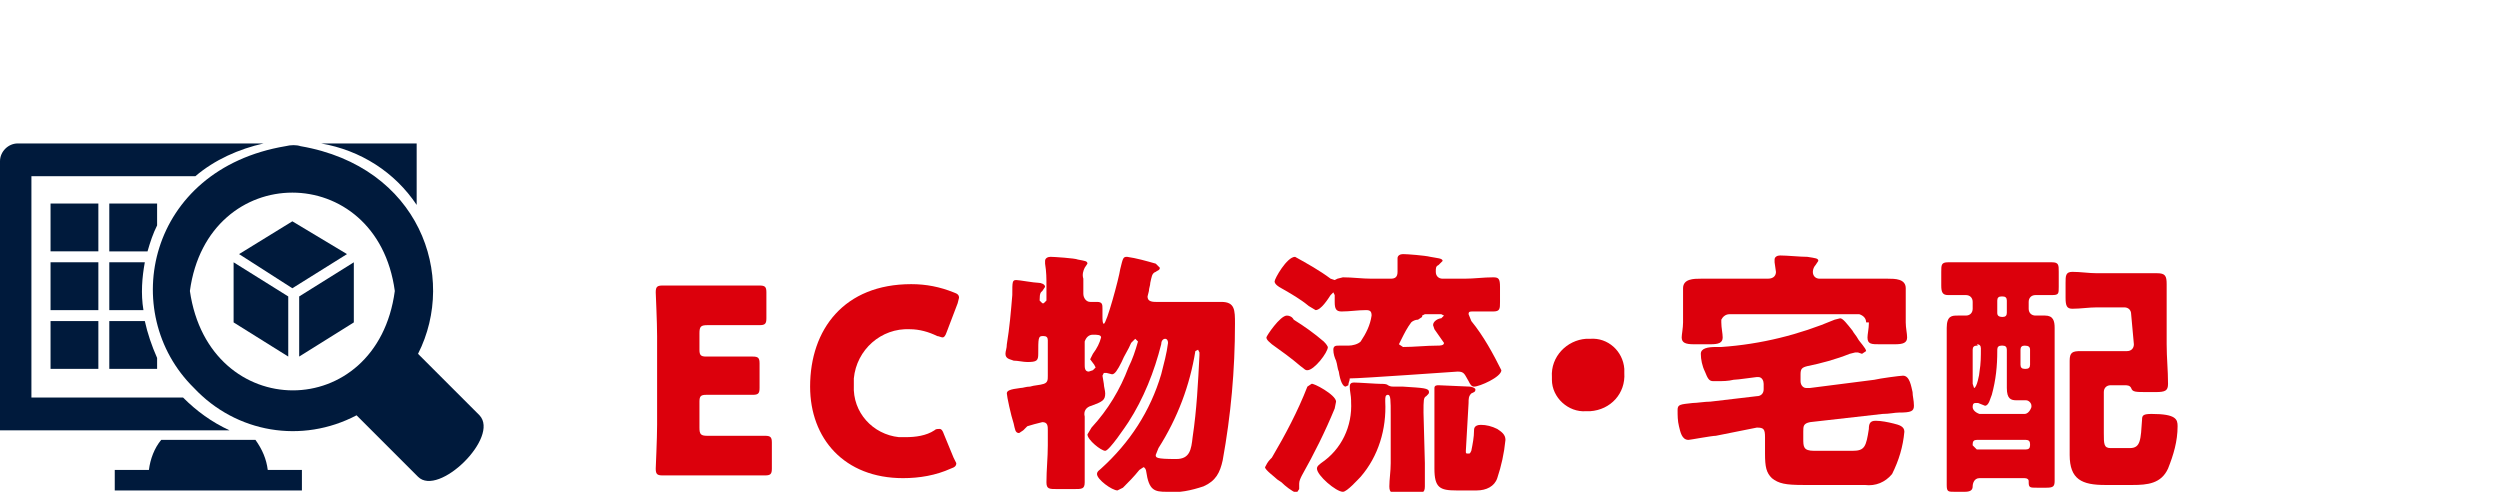
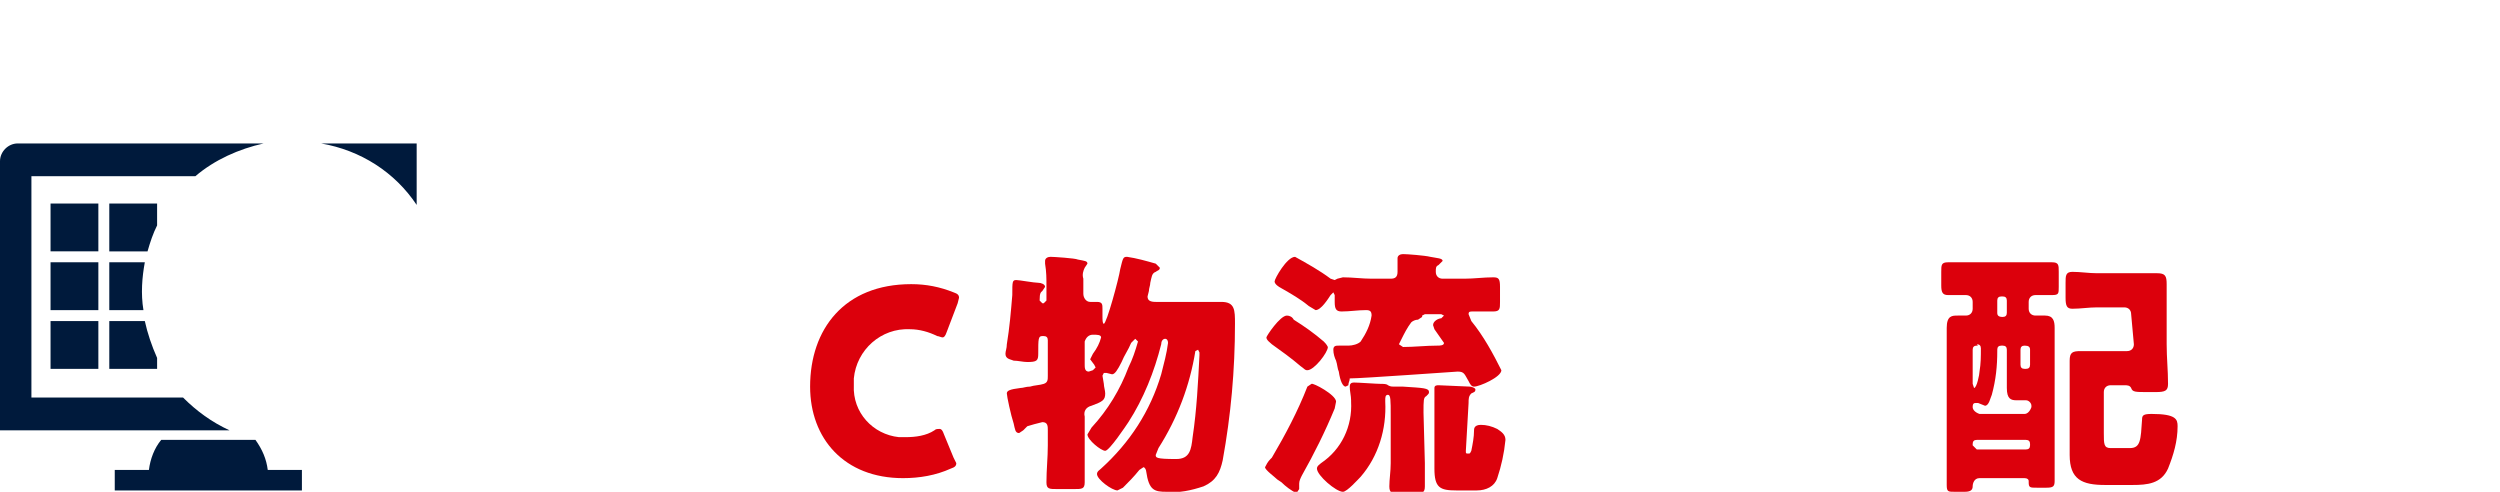
<svg xmlns="http://www.w3.org/2000/svg" version="1.1" id="レイヤー_1" x="0px" y="0px" viewBox="0 0 183 36" style="enable-background:new 0 0 183 36;" xml:space="preserve">
  <style type="text/css">
	.st0{fill:#DC000C;}
	.st1{fill-rule:evenodd;clip-rule:evenodd;fill:#001A3C;}
</style>
  <g id="sbsh_foryourdreams_txt_whole_ttl14" transform="translate(5926 7566)">
-     <path id="パス_80875" class="st0" d="M-5872.9-7534.1c0.9,0,2.8,0,2.9,0c0.4,0,0.5,0.1,0.5,0.5v1.9c0,0.4-0.1,0.5-0.5,0.5   c-0.1,0-2,0-2.9,0h-1.9c-0.9,0-2.5,0-2.7,0c-0.4,0-0.5-0.1-0.5-0.5c0-0.1,0.1-2.2,0.1-3.2v-6.5c0-1-0.1-3.1-0.1-3.2   c0-0.4,0.1-0.5,0.5-0.5c0.1,0,1.8,0,2.7,0h1.5c0.9,0,2.8,0,2.9,0c0.4,0,0.5,0.1,0.5,0.5v1.9c0,0.4-0.1,0.5-0.5,0.5   c-0.1,0-2,0-2.9,0h-0.9c-0.5,0-0.6,0.1-0.6,0.6v1.2c0,0.4,0.1,0.5,0.5,0.5h0.5c0.9,0,2.8,0,2.9,0c0.4,0,0.5,0.1,0.5,0.5v1.8   c0,0.4-0.1,0.5-0.5,0.5c-0.1,0-2,0-2.9,0h-0.5c-0.4,0-0.5,0.1-0.5,0.5v1.9c0,0.5,0.1,0.6,0.6,0.6L-5872.9-7534.1z" />
    <path id="パス_80876" class="st0" d="M-5856-7532.1c0,0.2-0.1,0.3-0.4,0.4c-1.1,0.5-2.3,0.7-3.5,0.7c-4.3,0-6.8-2.9-6.8-6.7   c0-4.2,2.5-7.5,7.4-7.5c1.1,0,2.1,0.2,3.1,0.6c0.3,0.1,0.4,0.2,0.4,0.4l-0.1,0.4l-0.8,2.1c-0.1,0.3-0.2,0.4-0.3,0.4   c-0.1,0-0.3-0.1-0.4-0.1c-0.6-0.3-1.3-0.5-2-0.5c-2.1-0.1-3.9,1.5-4.1,3.6c0,0.2,0,0.4,0,0.5c-0.1,2,1.4,3.6,3.3,3.8   c0.2,0,0.3,0,0.5,0c0.7,0,1.5-0.1,2.1-0.5c0.1-0.1,0.2-0.1,0.4-0.1c0.1,0,0.2,0.1,0.3,0.4l0.7,1.7L-5856-7532.1z" />
    <path id="パス_80877" class="st0" d="M-5846.6-7533.3c0,0.9,0,1.8,0,2.6c0,0.5-0.2,0.5-0.8,0.5h-1.2c-0.6,0-0.8,0-0.8-0.5   c0-0.9,0.1-1.8,0.1-2.7v-1.1c0-0.3,0-0.6-0.4-0.6c-0.4,0.1-0.8,0.2-1.1,0.3l-0.3,0.3l-0.3,0.2c-0.3,0-0.3-0.3-0.4-0.7   c-0.2-0.6-0.5-2-0.5-2.2c0-0.2,0.2-0.3,1-0.4c0.2,0,0.4-0.1,0.7-0.1c0.3-0.1,0.7-0.1,1-0.2c0.3-0.1,0.3-0.3,0.3-0.6v-2.6   c0-0.2-0.1-0.3-0.3-0.3h-0.1c-0.3,0-0.3,0.2-0.3,1.3c0,0.5-0.1,0.6-0.8,0.6c-0.3,0-0.7-0.1-1-0.1c-0.2-0.1-0.6-0.1-0.6-0.5   c0-0.2,0.1-0.4,0.1-0.7c0.2-1.2,0.3-2.4,0.4-3.6c0-1,0-1.1,0.3-1.1c0.2,0,1.3,0.2,1.6,0.2c0.2,0,0.5,0.1,0.5,0.3l-0.2,0.3   c-0.1,0.1-0.2,0.1-0.2,0.7l0.2,0.2h0.1l0.2-0.2v-1.1c0-0.5,0-1-0.1-1.6l0-0.2c0-0.2,0.2-0.3,0.4-0.3c0.2,0,1.8,0.1,2,0.2   c0.5,0.1,0.7,0.1,0.7,0.3l-0.2,0.3c-0.1,0.2-0.2,0.5-0.1,0.8v1.1c0,0.3,0.2,0.6,0.5,0.6c0,0,0,0,0,0c0.2,0,0.3,0,0.5,0   c0.4,0,0.4,0.2,0.4,0.5v0.5c0,0.3,0,0.6,0.1,0.6c0.2,0,1.1-3.3,1.2-4c0.2-0.8,0.2-0.9,0.5-0.9c0.7,0.1,1.4,0.3,2.1,0.5l0.3,0.3   c0,0.2-0.2,0.2-0.3,0.3c-0.3,0.1-0.3,0.4-0.4,0.8c0,0.2-0.1,0.4-0.1,0.6l-0.1,0.4c0,0.3,0.2,0.4,0.6,0.4h2.7c0.7,0,1.4,0,2.1,0   c1,0,1,0.6,1,1.6c0,3.4-0.3,6.7-0.9,10c-0.2,0.9-0.5,1.5-1.4,1.9c-0.9,0.3-1.8,0.5-2.7,0.4c-0.9,0-1.3-0.1-1.5-1.5   c0-0.1-0.1-0.3-0.2-0.3l-0.3,0.2c-0.4,0.5-0.8,0.9-1.2,1.3l-0.4,0.2c-0.4,0-1.5-0.8-1.5-1.2c0-0.2,0.2-0.3,0.3-0.4   c2.1-1.9,3.6-4.2,4.4-6.9c0.2-0.8,0.4-1.5,0.5-2.3c0-0.2-0.1-0.3-0.2-0.3c-0.2,0-0.3,0.2-0.3,0.4c-0.5,2-1.3,4-2.4,5.7   c-0.2,0.3-1.4,2.1-1.7,2.1c-0.3,0-1.3-0.8-1.3-1.2l0.3-0.5c1.2-1.3,2.1-2.8,2.7-4.4c0.3-0.6,0.5-1.2,0.7-1.9l-0.2-0.2l-0.3,0.3   c-0.2,0.5-0.5,0.9-0.7,1.4c-0.3,0.6-0.5,0.9-0.7,0.9l-0.4-0.1l-0.2,0l-0.1,0.2l0.1,0.6c0,0.2,0.1,0.5,0.1,0.7c0,0.5-0.2,0.6-1,0.9   c-0.4,0.1-0.6,0.4-0.5,0.8V-7533.3z M-5846.6-7539.3c0,0.2,0,0.5,0.3,0.5l0.3-0.1l0.2-0.2l-0.1-0.2l-0.3-0.4l0.2-0.4   c0.3-0.4,0.5-0.8,0.6-1.2c0-0.2-0.3-0.2-0.6-0.2c-0.3,0-0.5,0.2-0.6,0.5c0,0,0,0.1,0,0.1L-5846.6-7539.3z M-5838.5-7540.3   c-0.4,2.5-1.3,4.9-2.7,7.1l-0.2,0.5c0,0.2,0,0.3,1.5,0.3c1,0,1.1-0.7,1.2-1.6c0.3-2,0.4-4,0.5-6v-0.2l-0.1-0.2L-5838.5-7540.3z" />
    <path id="パス_80878" class="st0" d="M-5828.2-7536.6l-0.1,0.5c-0.7,1.7-1.5,3.3-2.4,4.9c-0.1,0.2-0.2,0.4-0.2,0.6l0,0.4   l-0.2,0.3c-0.4-0.2-0.8-0.5-1.1-0.8l-0.3-0.2c-0.2-0.2-0.9-0.7-0.9-0.9c0.1-0.2,0.2-0.4,0.4-0.6l0.1-0.1c1-1.7,1.9-3.4,2.6-5.2   l0.3-0.2C-5829.9-7538-5828.2-7537.1-5828.2-7536.6 M-5831.8-7542.9c0.2,0,0.4,0.1,0.5,0.3c0.8,0.5,1.5,1,2.2,1.6   c0.1,0.1,0.2,0.2,0.3,0.4c0,0.4-1,1.7-1.5,1.7c-0.2,0-0.2-0.1-0.5-0.3c-0.7-0.6-1.4-1.1-2.1-1.6c-0.1-0.1-0.4-0.3-0.4-0.5   C-5833.3-7541.4-5832.3-7542.9-5831.8-7542.9 M-5827.3-7537.8l-0.2,0.1c-0.2,0-0.4-0.4-0.5-1.1c-0.1-0.2-0.1-0.5-0.2-0.8   c-0.1-0.2-0.2-0.5-0.2-0.8c0-0.3,0.2-0.3,0.4-0.3h0.7c0.3,0,0.7-0.1,0.9-0.3c0.4-0.6,0.7-1.2,0.8-1.9c0-0.3-0.1-0.4-0.4-0.4   c-0.6,0-1.2,0.1-1.8,0.1c-0.4,0-0.5-0.2-0.5-0.7v-0.5l-0.1-0.2l-0.2,0.2c-0.2,0.3-0.7,1.1-1.1,1.1l-0.5-0.3c-0.6-0.5-1.3-0.9-2-1.3   c-0.2-0.1-0.5-0.3-0.5-0.5c0-0.2,0.9-1.8,1.5-1.8c0.9,0.5,1.8,1,2.6,1.6l0.3,0.1l0.2-0.1l0.4-0.1c0.7,0,1.4,0.1,2.1,0.1h1.4   c0.3,0,0.5-0.1,0.5-0.5c0-0.2,0-0.4,0-0.6l0-0.4c0-0.2,0.2-0.3,0.4-0.3c0.3,0,1.6,0.1,2,0.2c0.5,0.1,0.9,0.1,0.9,0.3l-0.3,0.3   c-0.2,0.1-0.2,0.2-0.2,0.5c0,0.3,0.2,0.5,0.5,0.5h1.6c0.7,0,1.4-0.1,2.1-0.1c0.4,0,0.5,0.1,0.5,0.7v1.1c0,0.5,0,0.7-0.5,0.7   c-0.5,0-1,0-1.5,0c-0.2,0-0.3,0-0.3,0.2l0.2,0.5c0.9,1.1,1.6,2.4,2.2,3.6c0,0.5-1.6,1.2-2,1.2c-0.2,0-0.3-0.2-0.4-0.4   c-0.3-0.5-0.3-0.7-0.8-0.7c-0.1,0-7,0.5-7.9,0.5C-5827.2-7538.1-5827.3-7538-5827.3-7537.8 M-5821.7-7532.1c0,0.6,0,1.2,0,1.7   c0,0.5-0.2,0.5-0.8,0.5h-1.1c-0.5,0-0.7,0-0.7-0.5c0-0.5,0.1-1.1,0.1-1.7v-3.5c0-1.1,0-1.5-0.2-1.5c-0.2,0-0.2,0.2-0.2,0.4v0.1   c0.1,2-0.5,4-1.8,5.5c-0.2,0.2-1,1.1-1.3,1.1c-0.5,0-1.9-1.2-1.9-1.7c0-0.2,0.2-0.3,0.3-0.4c1.5-1,2.3-2.7,2.2-4.5v-0.1   c0-0.3-0.1-0.7-0.1-1c0-0.2,0.1-0.3,0.3-0.3c0.3,0,1.7,0.1,2,0.1c0.2,0,0.4,0,0.5,0.1c0.2,0.1,0.2,0.1,0.6,0.1c0.1,0,0.3,0,0.5,0   c1.5,0.1,1.9,0.1,1.9,0.4c0,0.1,0,0.1-0.2,0.3c-0.2,0.1-0.2,0.3-0.2,1.2L-5821.7-7532.1z M-5823.4-7541.2l-0.2,0.4l0.3,0.2   c0.8,0,1.7-0.1,2.5-0.1c0.2,0,0.5,0,0.5-0.2l-0.7-1l-0.1-0.3c0-0.3,0.4-0.5,0.6-0.5l0.2-0.2l-0.2-0.1h-1.2l-0.2,0.1l0,0.1l-0.3,0.2   c-0.2,0-0.4,0.1-0.5,0.2C-5823-7542-5823.2-7541.6-5823.4-7541.2 M-5818.7-7533c0,0.2,0,0.2,0.2,0.2h0c0.1,0,0.1,0,0.2-0.2   c0.1-0.5,0.2-1,0.2-1.5c0-0.1,0-0.4,0.5-0.4c0.4,0,0.8,0.1,1.2,0.3c0.3,0.2,0.6,0.4,0.6,0.8c-0.1,1-0.3,1.9-0.6,2.8   c-0.2,0.6-0.8,0.9-1.5,0.9h-1.5c-1.2,0-1.6-0.2-1.6-1.6v-5.3c0-0.2,0-0.3,0-0.5l0-0.1c0-0.2,0.2-0.2,0.3-0.2c0.3,0,2,0.1,2.3,0.1   c0.1,0,0.4,0.1,0.4,0.2c0,0.2-0.1,0.2-0.3,0.3c-0.2,0.2-0.2,0.4-0.2,0.7L-5818.7-7533z" />
-     <path id="パス_80879" class="st0" d="M-5807.1-7538.7c0.1,1.5-1,2.7-2.5,2.8c-0.1,0-0.2,0-0.3,0c-1.3,0.1-2.5-1-2.5-2.3   c0-0.1,0-0.1,0-0.2c-0.1-1.5,1.1-2.7,2.5-2.8c0.1,0,0.2,0,0.3,0c1.3-0.1,2.4,0.9,2.5,2.2   C-5807.1-7538.8-5807.1-7538.8-5807.1-7538.7" />
-     <path id="パス_80880" class="st0" d="M-5800.4-7534.1c-0.3,0-1.9,0.3-2,0.3c-0.5,0-0.6-0.6-0.7-1c-0.1-0.4-0.1-0.8-0.1-1.2   c0-0.4,0.2-0.4,1.1-0.5c0.3,0,0.9-0.1,1.3-0.1l3.4-0.4c0.3,0,0.5-0.2,0.5-0.5c0,0,0,0,0-0.1v-0.3c0-0.2-0.1-0.5-0.4-0.5   c0,0-0.1,0-0.1,0c-0.1,0-1.4,0.2-1.7,0.2c-0.4,0.1-0.8,0.1-1.2,0.1l-0.3,0c-0.3,0-0.4-0.2-0.6-0.7c-0.2-0.4-0.3-0.9-0.3-1.3   c0-0.4,0.5-0.5,1.1-0.5l0.4,0c2.9-0.2,5.7-0.9,8.3-2l0.4-0.1c0.2,0,0.5,0.4,0.9,0.9c0.1,0.2,0.3,0.4,0.4,0.6   c0.1,0.2,0.6,0.7,0.6,0.9l-0.3,0.2l-0.3-0.1l-0.2,0l-0.4,0.1c-1,0.4-2.1,0.7-3.1,0.9c-0.4,0.1-0.5,0.2-0.5,0.6v0.5   c0,0.3,0.2,0.5,0.4,0.5c0,0,0,0,0.1,0h0.2l4.7-0.6c0.4-0.1,1.9-0.3,2.1-0.3c0.5,0,0.6,0.8,0.7,1.2c0,0.3,0.1,0.6,0.1,1   c0,0.4-0.2,0.5-1.1,0.5c-0.3,0-0.7,0.1-1.2,0.1l-5.3,0.6c-0.5,0.1-0.5,0.3-0.5,0.7v0.5c0,0.6,0,0.9,0.8,0.9h2.8   c0.9,0,1-0.3,1.2-1.6c0-0.4,0.1-0.6,0.5-0.6c0.4,0,0.9,0.1,1.3,0.2c0.4,0.1,0.8,0.2,0.8,0.6c-0.1,1.1-0.4,2.1-0.9,3.1   c-0.5,0.6-1.2,0.9-2,0.8h-4.5c-1.3,0-1.8-0.1-2.3-0.5c-0.4-0.4-0.5-0.8-0.5-1.8v-1.2c0-0.6-0.1-0.7-0.6-0.7L-5800.4-7534.1z    M-5789.4-7542.4c0-0.3-0.2-0.5-0.5-0.6c0,0-0.1,0-0.1,0h-9.4c-0.3,0-0.5,0.2-0.6,0.4c0,0,0,0.1,0,0.1v0.1c0,0.4,0.1,0.8,0.1,1.1   c0,0.4-0.3,0.5-0.9,0.5h-1.2c-0.6,0-0.9-0.1-0.9-0.5c0-0.2,0.1-0.7,0.1-1.1v-1.2c0-0.5,0-1.1,0-1.3c0-0.7,0.8-0.7,1.3-0.7   c0.7,0,1.5,0,2.2,0h2.7c0.5,0,0.6-0.3,0.6-0.5l-0.1-0.7v-0.2c0-0.2,0.2-0.3,0.4-0.3c0.5,0,1.5,0.1,2,0.1c0.6,0.1,0.8,0.1,0.8,0.3   l-0.2,0.3c-0.1,0.1-0.2,0.3-0.2,0.5c0,0.3,0.2,0.5,0.5,0.5c0,0,0,0,0.1,0h2.7c0.7,0,1.4,0,2.2,0c0.5,0,1.3,0,1.3,0.7   c0,0.1,0,0.7,0,1.3v1.2c0,0.4,0.1,0.8,0.1,1.1c0,0.4-0.3,0.5-0.9,0.5h-1.1c-0.6,0-0.9,0-0.9-0.5c0-0.2,0.1-0.7,0.1-1V-7542.4z" />
    <path id="パス_80881" class="st0" d="M-5781.1-7531c-0.4,0-0.5,0.4-0.5,0.6c0,0.3-0.2,0.4-0.6,0.4h-0.7c-0.5,0-0.6,0-0.6-0.5   c0-0.9,0-1.7,0-2.6v-7c0-0.6,0-1.2,0-1.9c0-0.9,0.4-0.9,0.8-0.9c0.2,0,0.4,0,0.6,0c0.3,0,0.5-0.2,0.5-0.5v-0.5   c0-0.3-0.2-0.5-0.5-0.5c0,0-0.1,0-0.1,0c-0.4,0-0.8,0-1.2,0c-0.4,0-0.5-0.2-0.5-0.7v-1c0-0.5,0-0.7,0.5-0.7c0.8,0,1.5,0,2.2,0h3.2   c0.7,0,1.5,0,2.2,0c0.5,0,0.5,0.2,0.5,0.7v1.1c0,0.5,0,0.6-0.5,0.6c-0.4,0-0.8,0-1.2,0c-0.3,0-0.5,0.2-0.5,0.5c0,0,0,0,0,0v0.5   c0,0.3,0.2,0.5,0.5,0.5c0.1,0,0.5,0,0.7,0c0.6,0,0.7,0.4,0.7,0.9c0,0.6,0,1.2,0,1.9v7c0,0.8,0,1.5,0,2.3c0,0.4-0.1,0.5-0.6,0.5   h-0.7c-0.5,0-0.6,0-0.6-0.4v-0.1c0-0.1-0.1-0.2-0.3-0.2H-5781.1z M-5779.1-7540.4c0-0.2-0.1-0.3-0.3-0.3h-0.1   c-0.2,0-0.3,0.1-0.3,0.3c0,0,0,0,0,0v0.1c0,1.1-0.1,2.1-0.4,3.2c-0.1,0.2-0.2,0.8-0.5,0.8l-0.5-0.2l-0.2,0c-0.2,0-0.2,0.2-0.2,0.3   c0,0.2,0.2,0.4,0.5,0.5h3.3c0.2,0,0.4-0.2,0.5-0.5v-0.1c0-0.2-0.2-0.4-0.4-0.4c-0.2,0-0.4,0-0.7,0c-0.4,0-0.7-0.1-0.7-0.9   c0-0.5,0-1.1,0-1.7L-5779.1-7540.4z M-5781.3-7540.7c-0.2,0-0.3,0.1-0.3,0.3v2.5l0.1,0.3c0.2,0,0.4-1,0.4-1.2   c0.1-0.6,0.1-1.1,0.1-1.7c0-0.2-0.1-0.3-0.3-0.3C-5781.2-7540.7-5781.2-7540.7-5781.3-7540.7L-5781.3-7540.7z M-5781.6-7533.4   l0.3,0.3h3.6c0.2,0,0.3-0.1,0.3-0.3v-0.1c0-0.2-0.1-0.3-0.3-0.3h-3.6c-0.2,0-0.3,0.1-0.3,0.3L-5781.6-7533.4z M-5779.4-7542.8   c0.2,0,0.3-0.1,0.3-0.3v-0.9c0-0.2-0.1-0.3-0.3-0.3h-0.1c-0.2,0-0.3,0.1-0.3,0.3v0.9C-5779.8-7542.9-5779.7-7542.8-5779.4-7542.8   L-5779.4-7542.8z M-5777.8-7540.7c-0.2,0-0.3,0.1-0.3,0.3c0,0,0,0,0,0v1.1c0,0.2,0.1,0.3,0.3,0.3h0.1c0.2,0,0.3-0.1,0.3-0.3v-1.1   C-5777.4-7540.6-5777.5-7540.7-5777.8-7540.7L-5777.8-7540.7z M-5770-7543c0-0.3-0.2-0.5-0.5-0.5c0,0,0,0,0,0h-2   c-0.6,0-1.2,0.1-1.8,0.1c-0.4,0-0.5-0.2-0.5-0.8v-1.1c0-0.5,0-0.8,0.5-0.8c0.6,0,1.2,0.1,1.8,0.1h3c0.5,0,0.9,0,1.4,0   c0.6,0,0.7,0.2,0.7,0.8c0,0.6,0,1.1,0,1.7v2.7c0,1,0.1,1.9,0.1,2.9c0,0.5-0.2,0.6-0.9,0.6h-0.6c-0.9,0-1.1,0-1.2-0.3   c-0.1-0.2-0.3-0.2-0.5-0.2h-1c-0.3,0-0.5,0.2-0.5,0.5c0,0,0,0,0,0v3c0,0.8,0,1.1,0.5,1.1h1.4c0.8,0,0.8-0.6,0.9-2.1   c0-0.3,0.1-0.4,0.7-0.4c1.8,0,1.9,0.4,1.9,0.9c0,1.1-0.3,2.1-0.7,3.1c-0.5,1.1-1.5,1.2-2.6,1.2h-2c-1.7,0-2.6-0.4-2.6-2.2   c0-0.5,0-0.9,0-1.4v-4.4c0-0.4,0-0.8,0-1.1c0-0.6,0.2-0.7,0.8-0.7c0.5,0,0.9,0,1.4,0h2c0.3,0,0.5-0.2,0.5-0.5c0,0,0,0,0,0   L-5770-7543z" />
-     <path id="パス_82738" class="st1" d="M-5899.9-7535.6l4.5,4.5c1.5,1.5,6-2.9,4.5-4.5l-4.5-4.5c2.9-5.7,0.1-13.7-8.6-15.2   c-0.3-0.1-0.7-0.1-1.1,0c-10.1,1.7-12.3,12.2-6.7,17.7C-5908.7-7534.3-5903.9-7533.5-5899.9-7535.6 M-5912.1-7544.7   c1.3-9.6,13.7-9.6,15,0C-5898.4-7535-5910.7-7535-5912.1-7544.7" />
-     <path id="パス_82739" class="st1" d="M-5908.5-7547.4l3.9,2.5l4-2.5l-4-2.4L-5908.5-7547.4z M-5900.1-7546.8v4.4l-4,2.5v-4.4   L-5900.1-7546.8z M-5908.9-7546.8l4,2.5v4.4l-4-2.5V-7546.8z" />
    <path id="パス_82740" class="st1" d="M-5922.3-7551.1h3.5v3.5h-3.5V-7551.1z M-5918-7551.1h3.5v1.6c-0.3,0.6-0.5,1.2-0.7,1.9   h-2.8V-7551.1z M-5922.3-7546.8h3.5v3.5h-3.5V-7546.8z M-5918-7546.8h2.6c-0.2,1.1-0.3,2.3-0.1,3.5h-2.5V-7546.8z M-5922.3-7542.5   h3.5v3.5h-3.5V-7542.5z M-5918-7542.5h2.6c0.2,0.9,0.5,1.8,0.9,2.7v0.8h-3.5V-7542.5z M-5924.7-7555.5c-0.7,0-1.3,0.6-1.3,1.3v19.7   h16.8c-1.3-0.6-2.4-1.4-3.4-2.4h-11.1v-16.2h12c1.4-1.2,3.2-2,5-2.4H-5924.7z M-5902.5-7555.5h7v4.5   C-5897.1-7553.4-5899.6-7555-5902.5-7555.5 M-5917.5-7530.1h13.6v-1.5h-2.5c-0.1-0.8-0.4-1.5-0.9-2.2h-6.9   c-0.5,0.6-0.8,1.4-0.9,2.2h-2.5V-7530.1z" />
  </g>
</svg>